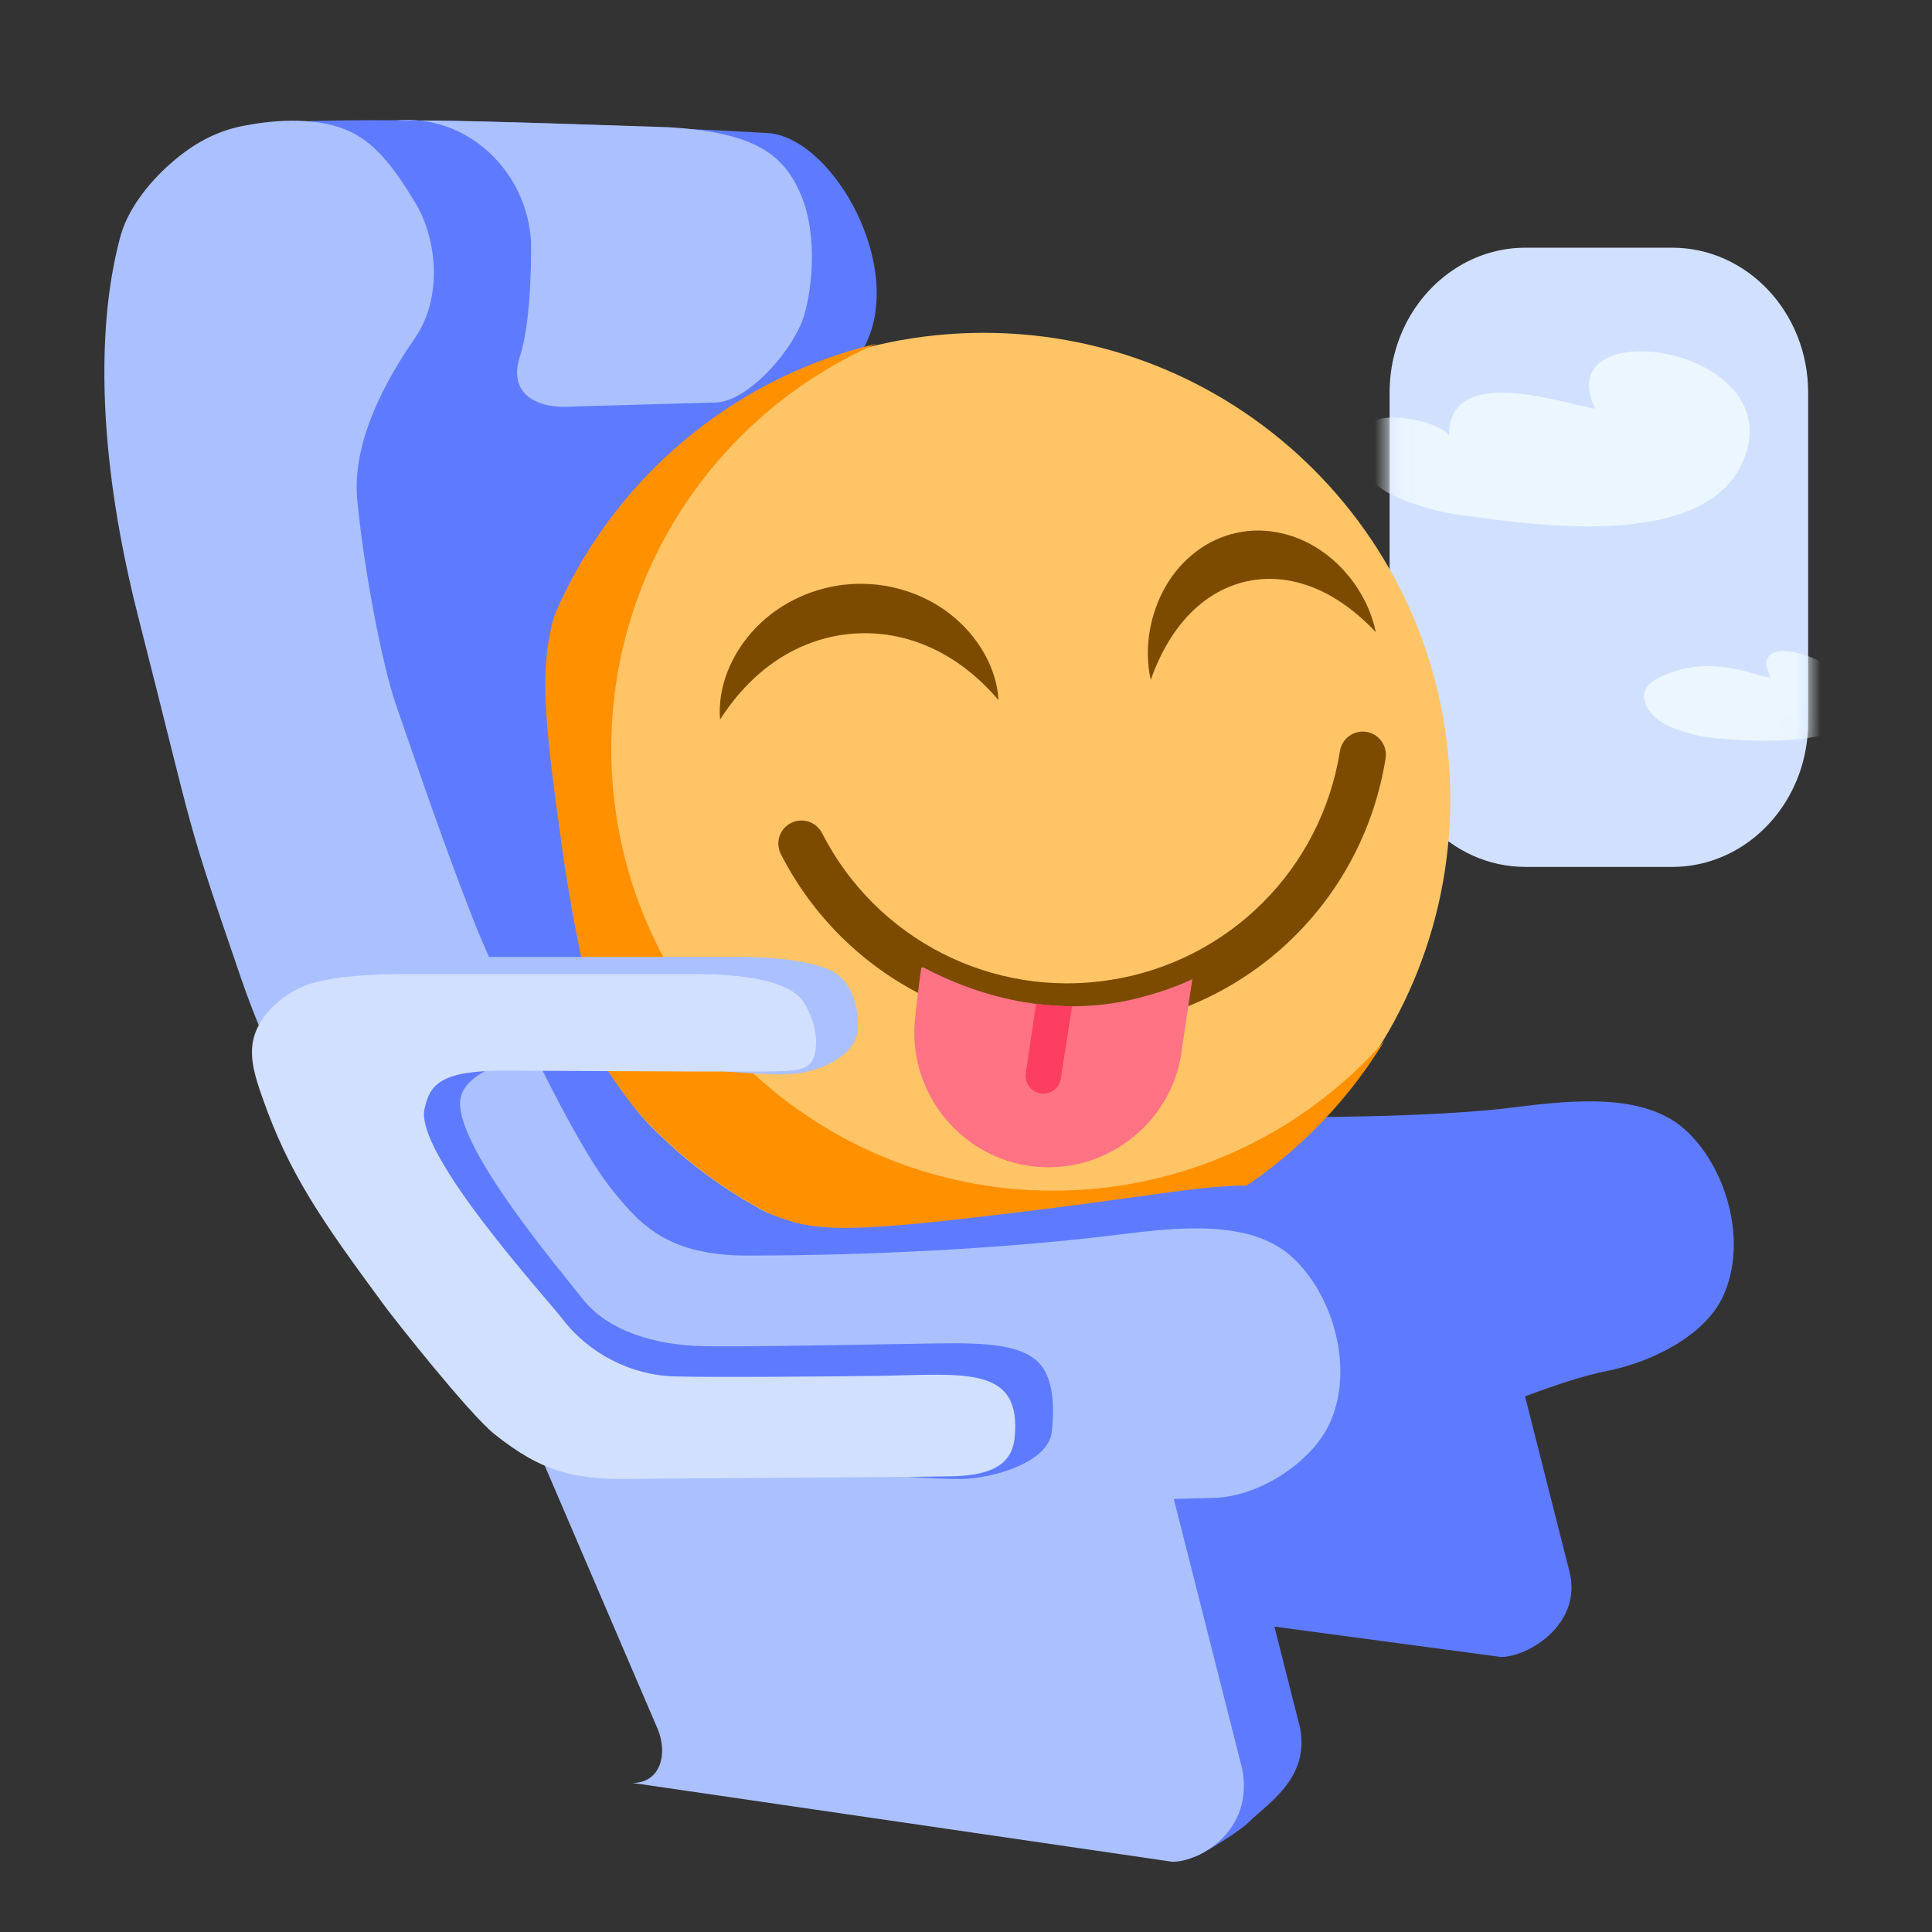
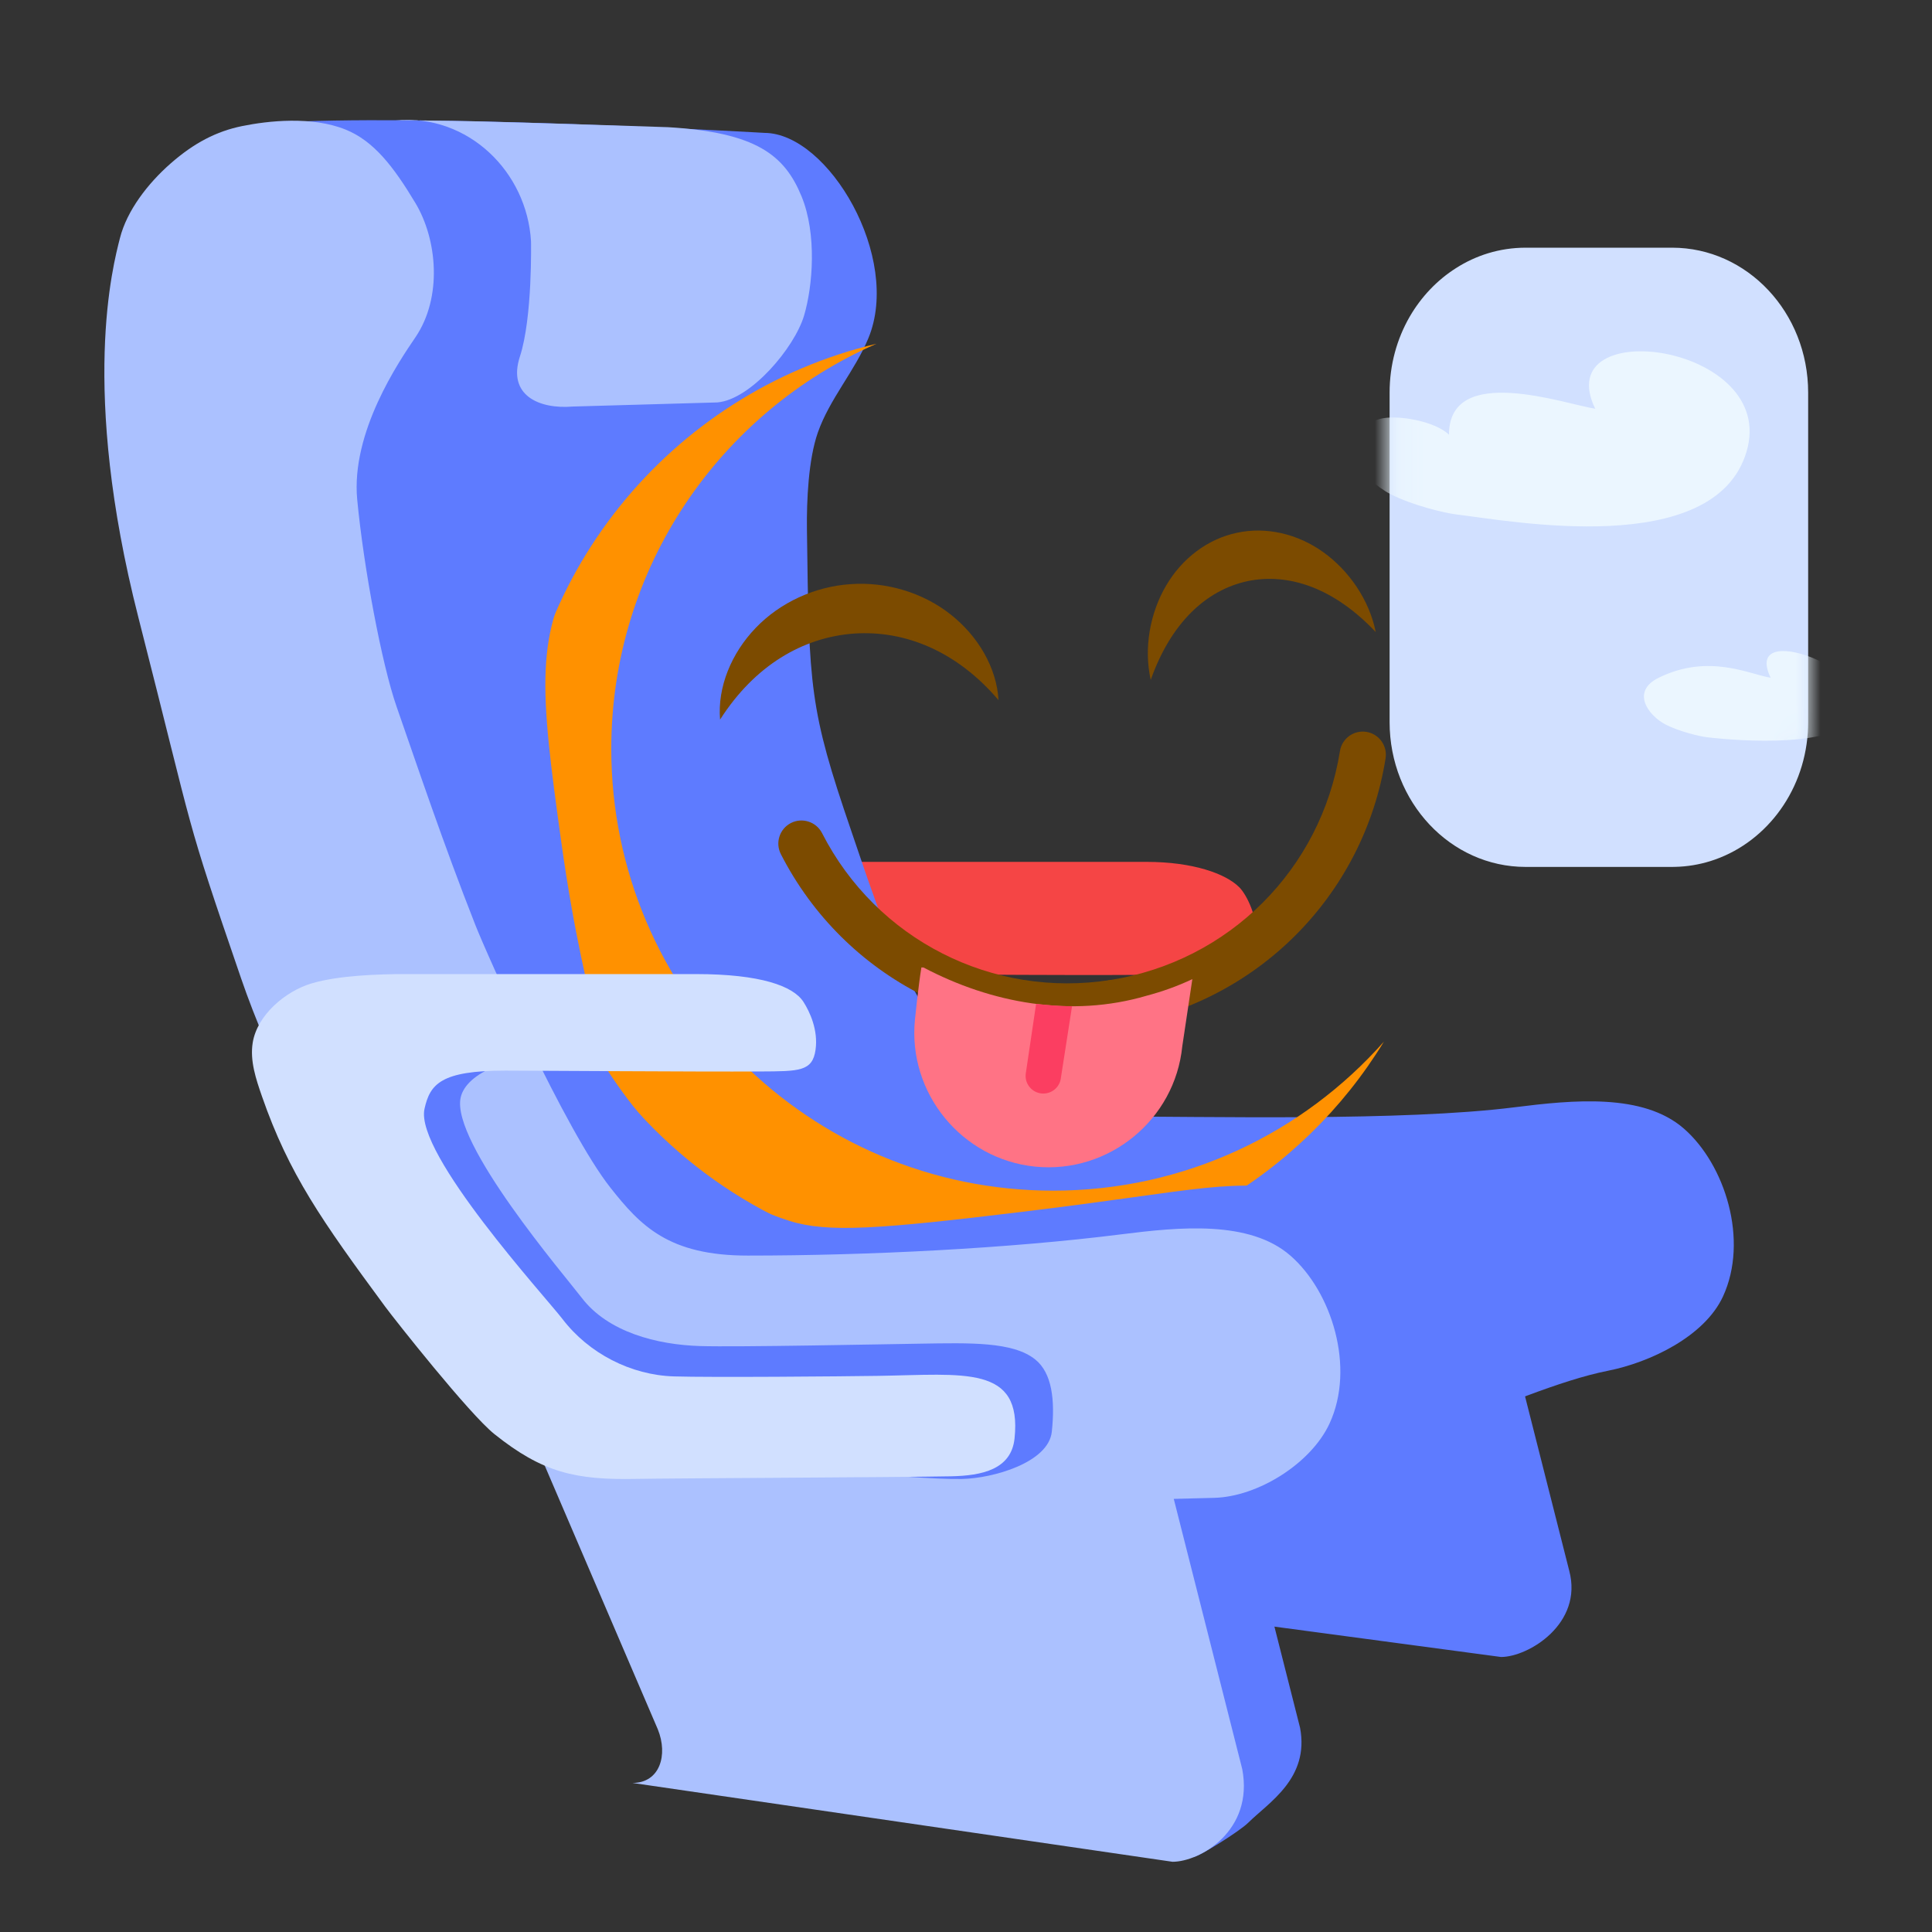
<svg xmlns="http://www.w3.org/2000/svg" width="78" height="78" viewBox="0 0 78 78" fill="none">
  <rect x="0" y="0" width="78" height="78" fill="#333333" stroke="none" />
  <path fill-rule="evenodd" clip-rule="evenodd" d="M30.946 45.329L58.771 45.329L63.353 63.41C63.926 65.551 61.706 66.897 60.6 66.897L38.735 63.968C39.841 63.968 40.177 62.837 39.759 61.805L30.946 45.329Z" fill="#5E7BFF" />
  <path fill-rule="evenodd" clip-rule="evenodd" d="M20.007 47.427L47.904 51.673L52.487 69.755C52.874 71.799 51.217 72.772 50.395 73.587C50.034 73.945 48.391 74.966 48.193 74.966L27.868 70.312C28.975 70.312 29.31 69.182 28.892 68.15L20.007 47.427Z" fill="#5E7BFF" />
  <path fill-rule="evenodd" clip-rule="evenodd" d="M17.673 49.097L45.571 53.343L50.153 71.425C50.625 73.916 48.443 75.165 47.337 75.165L25.535 71.982C26.642 71.982 26.977 70.852 26.559 69.82L17.673 49.097Z" fill="#ABC1FF" />
  <path fill-rule="evenodd" clip-rule="evenodd" d="M56.102 15.85V29.15C56.102 32.382 58.56 35 61.594 35H67.508C67.547 35 67.584 35 67.621 34.998C68.116 34.988 68.594 34.907 69.046 34.767C71.204 34.098 72.814 32.056 72.985 29.587C72.996 29.442 73 29.297 73 29.15V15.85C73 12.619 70.54 10 67.508 10H61.594C61.067 10 60.556 10.079 60.074 10.226C59.615 10.367 59.182 10.569 58.782 10.825C58.022 11.307 57.38 11.981 56.914 12.784C56.399 13.676 56.102 14.725 56.102 15.85" fill="#D1E0FF" />
  <mask id="mask0" maskUnits="userSpaceOnUse" x="56" y="10" width="17" height="25">
    <path fill-rule="evenodd" clip-rule="evenodd" d="M56.102 15.85V29.15C56.102 32.382 58.56 35 61.594 35H67.508C67.547 35 67.584 35 67.621 34.998C68.116 34.988 68.594 34.907 69.046 34.767C71.204 34.098 72.814 32.056 72.985 29.587C72.996 29.442 73 29.297 73 29.15V15.85C73 12.619 70.54 10 67.508 10H61.594C61.067 10 60.556 10.079 60.074 10.226C59.615 10.367 59.182 10.569 58.782 10.825C58.022 11.307 57.38 11.981 56.914 12.784C56.399 13.676 56.102 14.725 56.102 15.85" fill="white" />
  </mask>
  <g mask="url(#mask0)">
    <path fill-rule="evenodd" clip-rule="evenodd" d="M75.028 28.794C75.869 27.109 70.311 24.948 71.486 27.361C70.642 27.233 68.996 26.367 66.971 27.36C65.812 27.927 66.569 28.905 67.25 29.254C67.809 29.54 68.63 29.73 68.891 29.761C70.253 29.924 74.311 30.229 75.028 28.794" fill="#EBF6FF" />
    <path fill-rule="evenodd" clip-rule="evenodd" d="M70.513 18.233C71.807 13.871 62.522 12.635 64.404 16.502C63.191 16.318 58.491 14.639 58.5 17.552C57.957 17.009 56.397 16.722 55.697 16.916C53.359 17.567 55.053 19.393 56.145 19.953C57.04 20.412 58.357 20.716 58.775 20.766C60.958 21.026 69.22 22.595 70.513 18.233Z" fill="#EBF6FF" />
  </g>
  <path fill-rule="evenodd" clip-rule="evenodd" d="M38.151 53.369C37.141 52.562 34.133 48.755 33.743 48.225C31.181 44.75 29.857 42.869 28.765 39.729C28.523 39.032 28.277 38.299 28.393 37.57C28.57 36.458 29.703 35.489 30.775 35.171C31.847 34.852 33.461 34.796 34.579 34.796H46.29C48.148 34.796 49.48 35.265 50.035 35.823C50.348 36.139 50.809 37.096 50.697 37.894C50.573 38.78 49.452 39.364 47.899 39.373C45.359 39.389 44.913 38.728 43.867 38.728C42.848 38.728 39.757 38.693 38.605 38.693C35.991 38.693 35.55 39.235 35.328 40.238C34.928 42.049 40.235 47.853 40.9 48.723C41.962 50.112 43.659 50.986 45.399 51.039C46.901 51.084 52.158 51.04 53.661 51.017C57.112 50.964 59.008 49.595 58.589 51.017C58.234 52.223 56.582 53.344 55.333 53.369C53.283 53.41 45.218 55.151 43.885 55.177C41.416 55.226 40.096 54.923 38.151 53.369Z" fill="#F54545" />
  <path fill-rule="evenodd" clip-rule="evenodd" d="M35.525 53.998C34.515 53.191 31.507 49.385 31.117 48.855C28.555 45.379 27.231 43.498 26.139 40.358C25.897 39.662 25.651 38.928 25.767 38.199C25.944 37.087 27.077 36.118 28.149 35.8C29.221 35.481 30.835 35.425 31.953 35.425H43.664C45.522 35.425 47.274 35.85 47.829 36.408C48.142 36.724 48.603 37.681 48.491 38.48C48.367 39.365 47.813 39.348 46.26 39.358C43.72 39.373 42.287 39.358 41.241 39.358C40.222 39.358 37.131 39.322 35.979 39.322C33.365 39.322 32.924 39.864 32.702 40.867C32.303 42.678 37.609 48.482 38.274 49.352C39.336 50.741 41.033 51.615 42.773 51.668C44.275 51.714 49.532 51.669 51.035 51.646C54.486 51.593 56.381 50.224 55.963 51.646C55.608 52.852 53.956 53.973 52.707 53.998C50.657 54.039 42.592 55.78 41.259 55.806C38.79 55.855 37.47 55.552 35.525 53.998Z" fill="#F54545" />
  <path fill-rule="evenodd" clip-rule="evenodd" d="M9.417 6.567C5.481 9.191 5.905 12.741 6.355 16.059C7.069 21.319 8.517 25.758 10.876 30.506C12.11 32.99 16.169 43.79 17.137 46.697C18.104 49.604 20.254 54.994 22.215 56.3C23.509 57.161 46.863 60.566 49.422 60.295C54.7 59.737 61.087 56.1 64.909 55.343C66.629 55.002 68.817 53.953 69.562 52.341C70.608 50.076 69.651 47.016 67.979 45.561C66.332 44.128 63.513 44.406 61.145 44.704C56.619 45.275 48.807 45.073 44.363 45.073C37.981 45.073 36.046 38.449 34.365 33.538C32.683 28.627 32.659 27.798 32.578 21.369C32.564 20.211 32.636 18.555 33.018 17.463C33.496 16.1 34.507 14.987 35.059 13.653C36.405 10.399 33.45 5.381 30.868 5.365C30.868 5.365 18.809 4.665 12.195 4.901C12.195 4.901 11.562 5.136 9.417 6.567Z" fill="#5E7BFF" />
-   <path fill-rule="evenodd" clip-rule="evenodd" d="M39.715 51.11C29.312 51.11 20.879 42.677 20.879 32.274C20.879 21.871 29.312 13.437 39.715 13.437C50.119 13.437 58.552 21.871 58.552 32.274C58.552 42.677 50.119 51.11 39.715 51.11Z" fill="#FFC466" />
  <path fill-rule="evenodd" clip-rule="evenodd" d="M42.519 48.07C32.666 48.07 24.679 40.084 24.679 30.231C24.679 22.915 29.085 16.631 35.385 13.879C27.068 15.849 20.879 23.319 20.879 32.238C20.879 42.661 29.329 51.11 39.751 51.11C46.579 51.11 52.559 47.484 55.872 42.054C52.604 45.742 47.835 48.07 42.519 48.07" fill="#FF9100" />
  <path fill-rule="evenodd" clip-rule="evenodd" d="M21.325 36.8C21.738 37.001 24.304 46.898 31.869 49.289C33.423 49.78 35.494 49.624 41.357 48.914C48.735 48.021 49.488 47.526 53.172 48.137C56.857 48.747 53.172 50.871 53.172 50.871C53.172 50.871 41.145 50.952 35.221 50.628C32.734 50.492 27.213 50.422 24.482 47.486C20.709 43.429 20.157 36.23 21.325 36.8Z" fill="#5E7BFF" />
  <path fill-rule="evenodd" clip-rule="evenodd" d="M24.113 41.583C23.755 39.875 23.195 37.827 22.663 34.01C21.787 27.72 21.582 25.61 23.472 22.457C25.361 19.304 19.023 22.144 19.023 22.144C19.023 22.144 20.191 34.323 21.235 40.163C22.279 46.002 24.52 43.529 24.113 41.583Z" fill="#5E7BFF" />
-   <path fill-rule="evenodd" clip-rule="evenodd" d="M45.135 41.405C39.56 42.288 34.091 39.506 31.525 34.483C31.291 34.023 31.473 33.462 31.932 33.227C32.389 32.994 32.952 33.175 33.188 33.634C35.384 37.936 40.069 40.318 44.843 39.562C45.352 39.481 45.83 39.828 45.911 40.337C45.992 40.846 45.644 41.324 45.135 41.405" fill="#7C4B00" />
+   <path fill-rule="evenodd" clip-rule="evenodd" d="M45.135 41.405C39.56 42.288 34.091 39.506 31.525 34.483C31.291 34.023 31.473 33.462 31.932 33.227C32.389 32.994 32.952 33.175 33.188 33.634C35.384 37.936 40.069 40.318 44.843 39.562C45.992 40.846 45.644 41.324 45.135 41.405" fill="#7C4B00" />
  <path fill-rule="evenodd" clip-rule="evenodd" d="M45.135 41.405C44.626 41.485 44.148 41.138 44.067 40.629C43.987 40.12 44.334 39.642 44.843 39.562C49.618 38.806 53.338 35.092 54.097 30.322C54.178 29.814 54.656 29.468 55.165 29.547C55.673 29.629 56.02 30.107 55.94 30.615C55.053 36.186 50.711 40.522 45.135 41.405" fill="#7C4B00" />
  <path fill-rule="evenodd" clip-rule="evenodd" d="M37.199 39.058C37.083 39.759 36.939 41.165 36.939 41.165C36.644 44.133 38.831 46.803 41.798 47.1C44.766 47.394 47.436 45.208 47.732 42.24L48.138 39.53C47.536 39.816 46.919 40.033 46.296 40.199C43.231 41.101 40.017 40.501 37.286 39.061" fill="#FF7385" />
  <path fill-rule="evenodd" clip-rule="evenodd" d="M41.41 43.363C41.37 43.757 41.658 44.107 42.05 44.146C42.444 44.185 42.794 43.898 42.833 43.505L43.282 40.619C42.802 40.635 42.305 40.573 41.83 40.531L41.41 43.363Z" fill="#FB3E61" />
  <path fill-rule="evenodd" clip-rule="evenodd" d="M9.731 39.492C7.396 32.687 7.945 34.166 5.586 24.924C3.227 15.681 4.564 10.707 4.844 9.607C5.124 8.507 5.962 7.411 6.895 6.594C7.828 5.776 8.737 5.3 9.78 5.089C10.822 4.878 12.58 4.68 13.947 5.229C15.088 5.688 15.888 6.724 16.772 8.198C17.656 9.671 17.866 12.008 16.772 13.617C16.106 14.596 14.163 17.446 14.422 20.173C14.681 22.9 15.411 26.81 16.012 28.531C16.834 30.885 17.882 34.02 19.189 37.338C19.659 38.532 22.827 45.648 24.645 47.951C25.857 49.486 26.993 50.691 30.186 50.691C35.048 50.691 40.735 50.405 45.261 49.834C47.629 49.535 50.448 49.258 52.095 50.691C53.767 52.145 54.723 55.206 53.678 57.47C52.933 59.082 50.79 60.425 49.025 60.472C37.994 60.765 31.286 60.848 25.797 60.49L18.523 54.868C17.096 53.477 12.067 46.297 9.731 39.492Z" fill="#ABC1FF" />
  <path fill-rule="evenodd" clip-rule="evenodd" d="M20.991 14.391C20.475 15.966 21.776 16.527 23.121 16.413L28.962 16.247C30.307 16.134 32.081 14.035 32.464 12.736C32.814 11.552 32.987 9.454 32.36 7.926C31.676 6.261 30.53 5.346 26.975 5.135C26.975 5.135 21.846 4.965 19.305 4.9C18.18 4.872 15.979 4.854 15.979 4.854C18.93 4.604 21.272 6.956 21.438 9.735C21.439 9.735 21.505 12.815 20.991 14.391Z" fill="#ABC1FF" />
-   <path fill-rule="evenodd" clip-rule="evenodd" d="M21.754 57.207C20.743 56.4 17.736 52.594 17.345 52.064C14.784 48.588 13.459 46.707 12.368 43.568C12.126 42.871 11.879 42.137 11.995 41.408C12.172 40.296 13.306 39.328 14.378 39.009C15.45 38.691 17.064 38.635 18.182 38.635H29.892C31.751 38.635 33.363 38.912 33.92 39.429C34.476 39.947 34.72 40.89 34.609 41.689C34.485 42.575 33.166 43.368 31.613 43.377C29.073 43.393 23.359 42.532 22.207 42.532C19.593 42.532 19.152 43.074 18.931 44.077C18.531 45.887 23.837 51.691 24.503 52.561C25.564 53.95 27.262 54.824 29.001 54.877C30.503 54.923 35.761 54.878 37.264 54.855C40.714 54.802 43.067 54.407 42.753 57.383C42.621 58.634 41.44 58.885 40.191 58.91C38.141 58.951 28.821 58.989 27.487 59.016C25.019 59.064 23.698 58.761 21.754 57.207Z" fill="#ABC1FF" />
  <path fill-rule="evenodd" clip-rule="evenodd" d="M23.216 42.532C20.603 42.532 18.819 43.309 18.598 44.312C18.198 46.123 22.821 51.526 23.486 52.396C24.547 53.785 26.527 54.291 28.266 54.344C29.768 54.39 35.673 54.27 37.175 54.247C39.148 54.217 40.891 54.159 41.796 54.886C42.475 55.431 42.599 56.526 42.465 57.8C42.333 59.051 40.086 59.685 38.838 59.71C36.787 59.752 29.83 58.989 28.497 59.016C26.028 59.064 24.707 58.761 22.764 57.207C21.753 56.4 18.745 52.594 18.355 52.064C15.793 48.588 14.153 45.671 13.062 42.532" fill="#5E7BFF" />
  <path fill-rule="evenodd" clip-rule="evenodd" d="M19.961 57.899C18.95 57.092 15.943 53.285 15.552 52.755C12.991 49.28 11.666 47.399 10.575 44.259C10.333 43.562 10.086 42.829 10.202 42.1C10.379 40.988 11.513 40.019 12.585 39.701C13.657 39.382 15.271 39.326 16.389 39.326H28.099C30.697 39.326 32.026 39.806 32.438 40.45C32.691 40.845 33.038 41.582 32.926 42.381C32.803 43.266 32.249 43.249 30.696 43.258C28.156 43.274 21.566 43.223 20.414 43.223C17.8 43.223 17.36 43.765 17.138 44.768C16.738 46.579 22.044 52.383 22.709 53.253C23.771 54.642 25.469 55.516 27.208 55.569C28.71 55.615 33.968 55.57 35.471 55.547C38.921 55.494 41.274 55.099 40.96 58.075C40.828 59.326 39.647 59.577 38.398 59.602C36.348 59.643 27.028 59.681 25.694 59.707C23.226 59.756 21.905 59.453 19.961 57.899Z" fill="#D1E0FF" />
  <path fill-rule="evenodd" clip-rule="evenodd" d="M50.359 23.464C48.691 23.826 47.27 25.15 46.458 27.45C46.169 26.163 46.431 24.747 47.077 23.645C47.722 22.537 48.775 21.75 49.943 21.509C51.109 21.256 52.391 21.546 53.431 22.297C54.469 23.042 55.283 24.227 55.543 25.519C53.871 23.745 52.03 23.112 50.359 23.464Z" fill="#7C4B00" />
  <path fill-rule="evenodd" clip-rule="evenodd" d="M40.313 28.266C38.635 26.295 36.544 25.437 34.476 25.579C32.41 25.73 30.465 26.869 29.071 29.052C28.961 27.738 29.533 26.364 30.51 25.35C31.486 24.329 32.893 23.678 34.337 23.584C35.781 23.478 37.264 23.927 38.373 24.802C39.48 25.672 40.238 26.95 40.313 28.266" fill="#7C4B00" />
</svg>